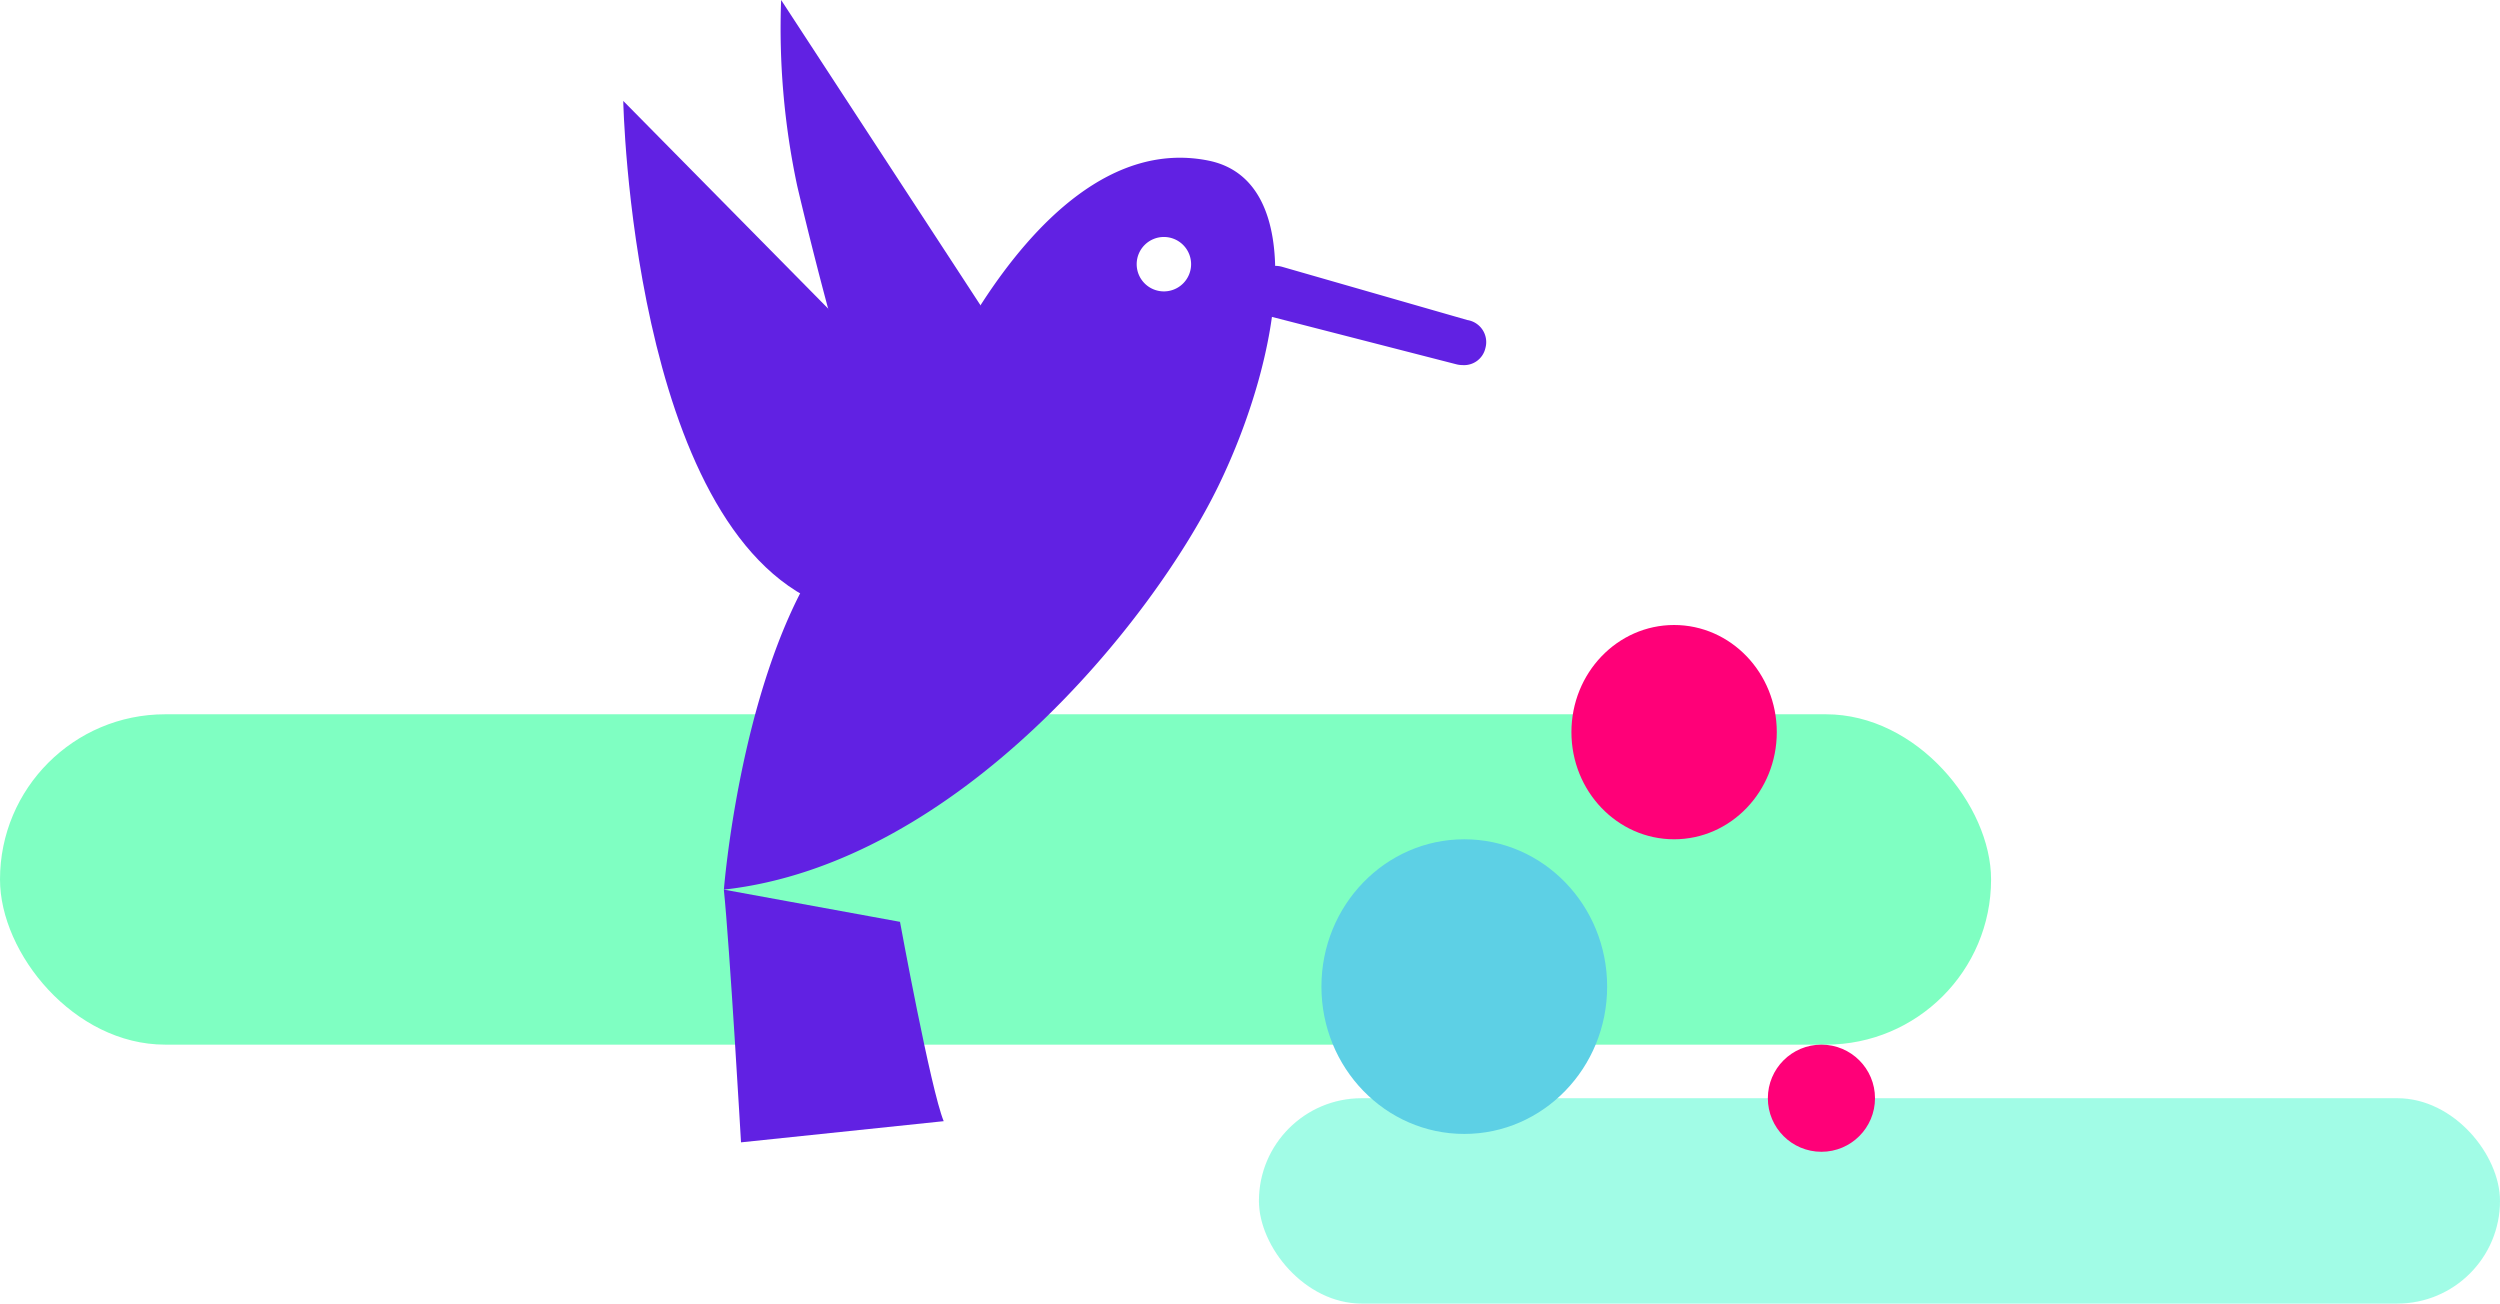
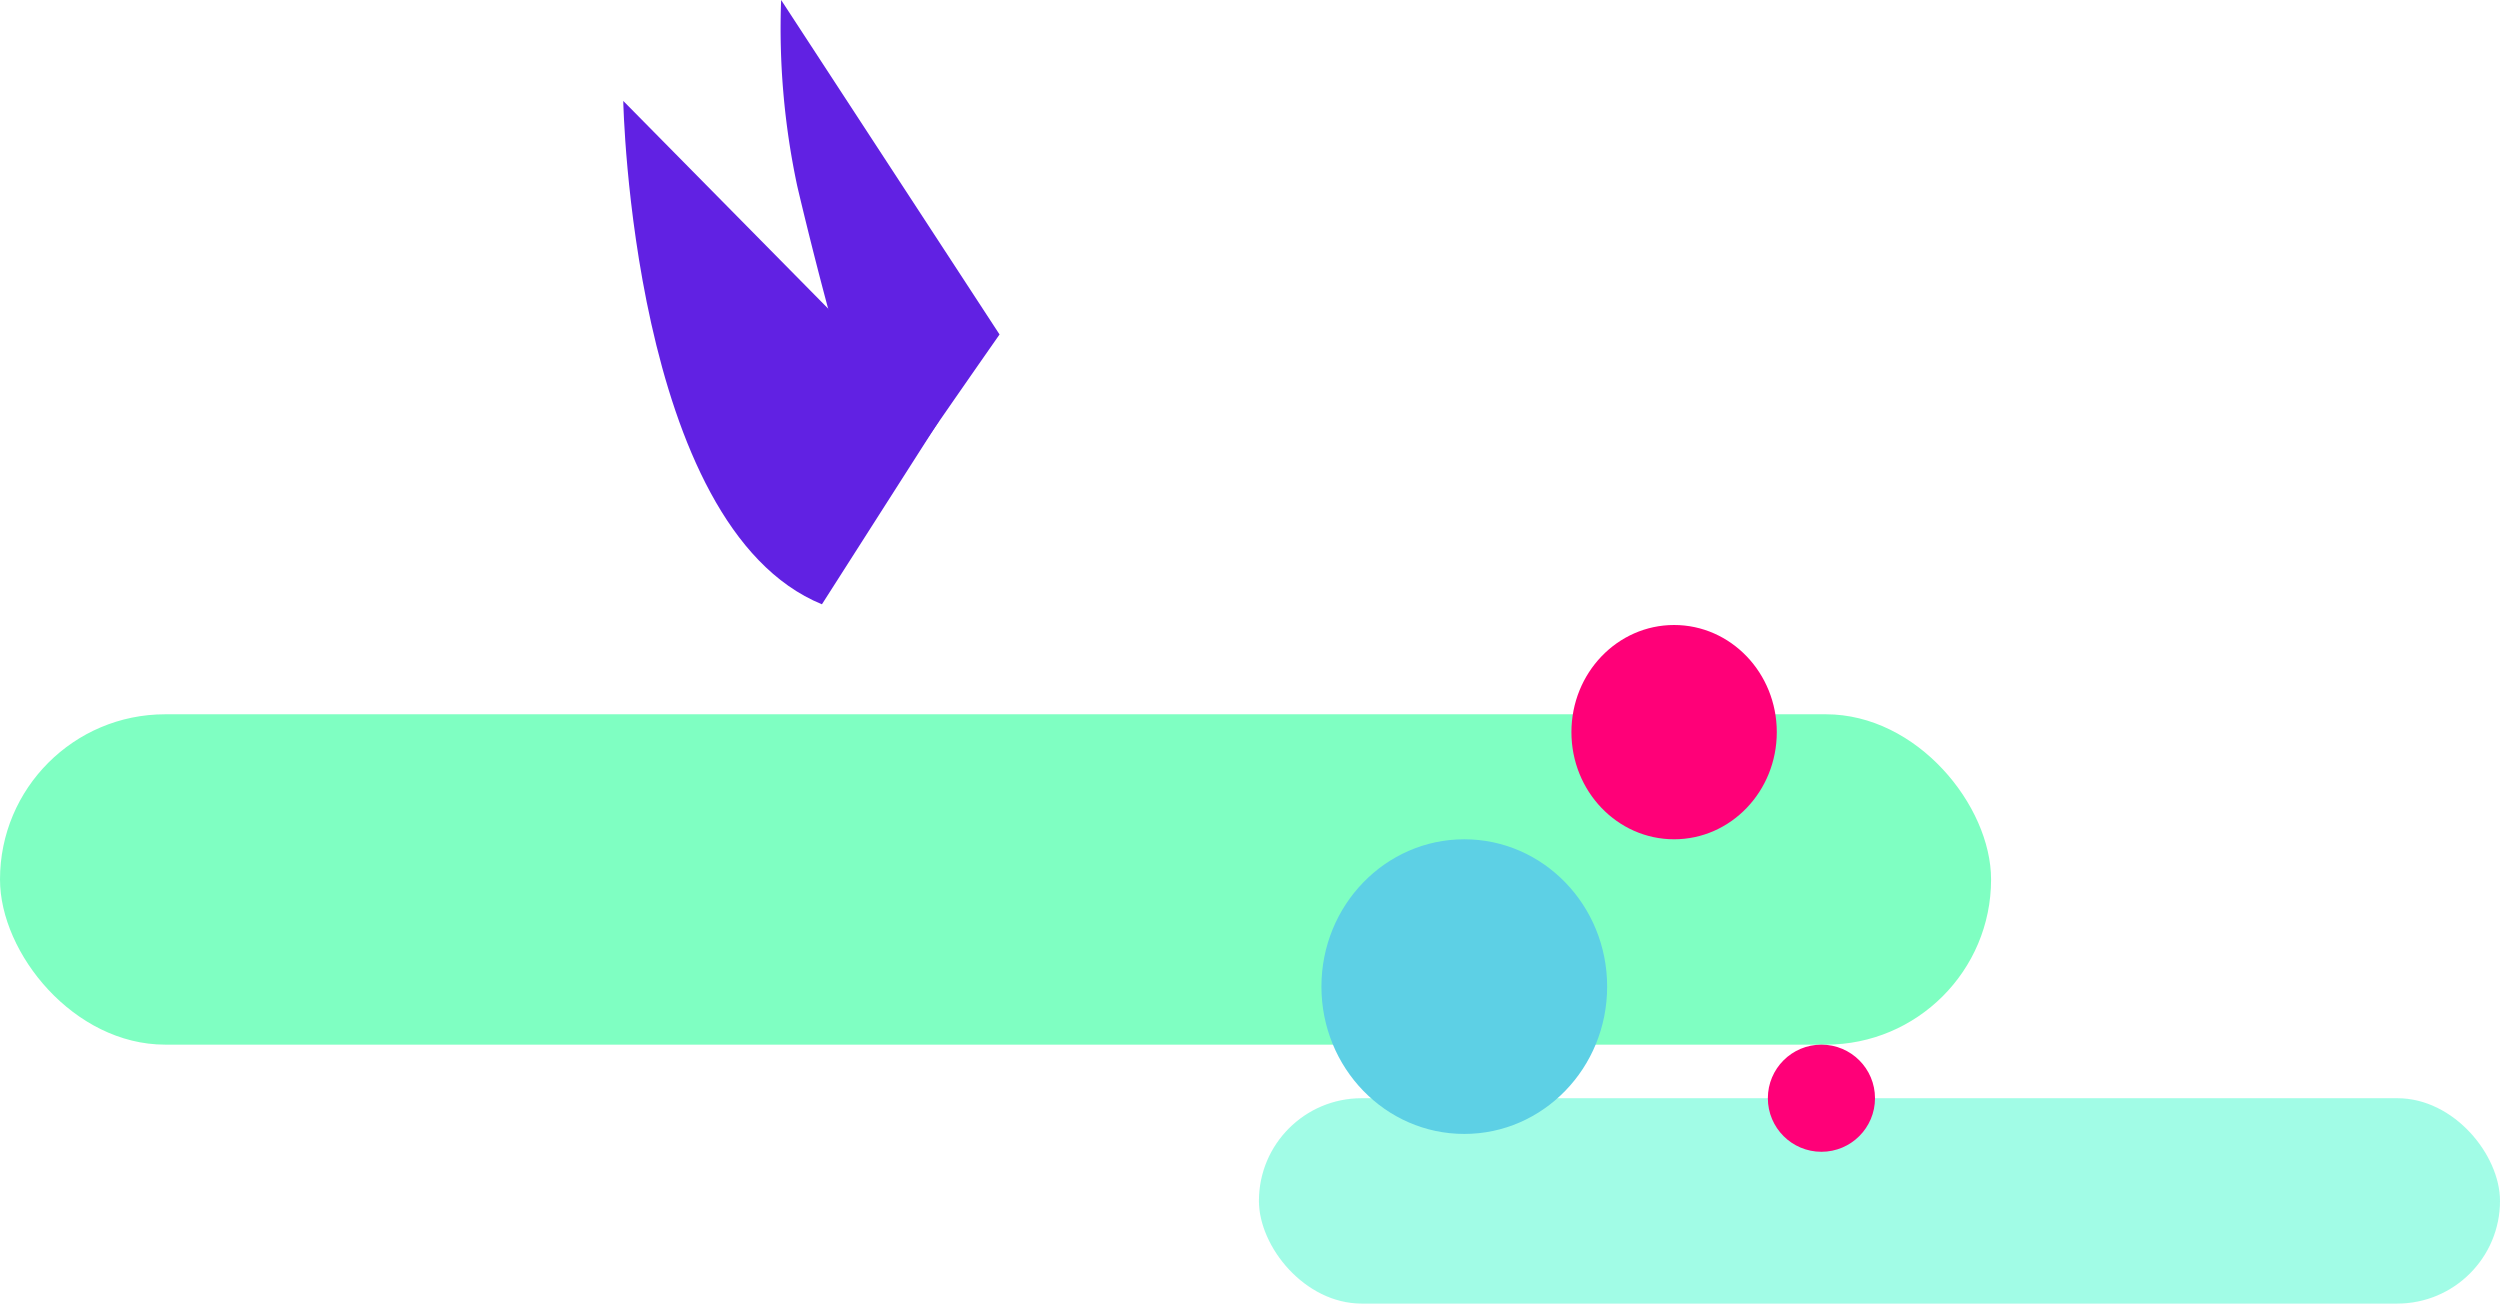
<svg xmlns="http://www.w3.org/2000/svg" width="280" height="146" viewBox="0 0 280 146">
  <g transform="translate(-1172.917 -225)">
    <rect width="223" height="37" rx="18.5" transform="translate(1172.917 305)" fill="#00ff87" opacity="0.5" />
    <rect width="139" height="23" rx="11.5" transform="translate(1313.917 348)" fill="#45face" opacity="0.5" />
    <g transform="translate(1242.722 225)">
      <path d="M22.251,76.142C.936,67.422,0,19.765,0,19.765L35.363,55.612Z" transform="translate(0 -8.462)" fill="#6121e3" />
      <path d="M55.336,37.462,30.873,0a84.722,84.722,0,0,0,1.8,20.818S39,48.084,43.074,55.189c5.48-8.038,12.262-17.727,12.262-17.727" transform="translate(-13.191)" fill="#6121e3" />
-       <path d="M73.961,31.209C63.151,29.048,54.38,38.3,48.676,47.062c-4.665,7.165-18.946,29.952-18.946,29.952-8.3,13.69-10.023,35.848-10.023,35.848,26.159-2.907,48.061-30.1,55.435-45.32,7.077-14.613,10.111-34.074-1.18-36.332M68.988,45.861a3.047,3.047,0,1,1,3.046-3.046,3.046,3.046,0,0,1-3.046,3.046" transform="translate(-8.436 -13.225)" fill="#6121e3" />
-       <path d="M146.528,63.179a2.85,2.85,0,0,1-.746-.1L124.8,57.686a2.859,2.859,0,1,1,1.489-5.521l20.776,5.971a2.5,2.5,0,0,1,2.016,3.138,2.445,2.445,0,0,1-2.549,1.906" transform="translate(-52.521 -22.29)" fill="#6121e3" />
-       <path d="M19.7,174.224c.649,6.21,1.924,28.306,1.924,28.306l22.7-2.371c-1.451-3.529-4.893-22.327-4.893-22.327Z" transform="translate(-8.436 -74.587)" fill="#6121e3" />
    </g>
    <ellipse cx="11.5" cy="12" rx="11.5" ry="12" transform="translate(1348.917 295)" fill="#ff0078" />
    <ellipse cx="16" cy="16.5" rx="16" ry="16.5" transform="translate(1320.917 319)" fill="#5dd0e5" />
    <circle cx="6" cy="6" r="6" transform="translate(1370.917 342)" fill="#ff0078" />
  </g>
</svg>